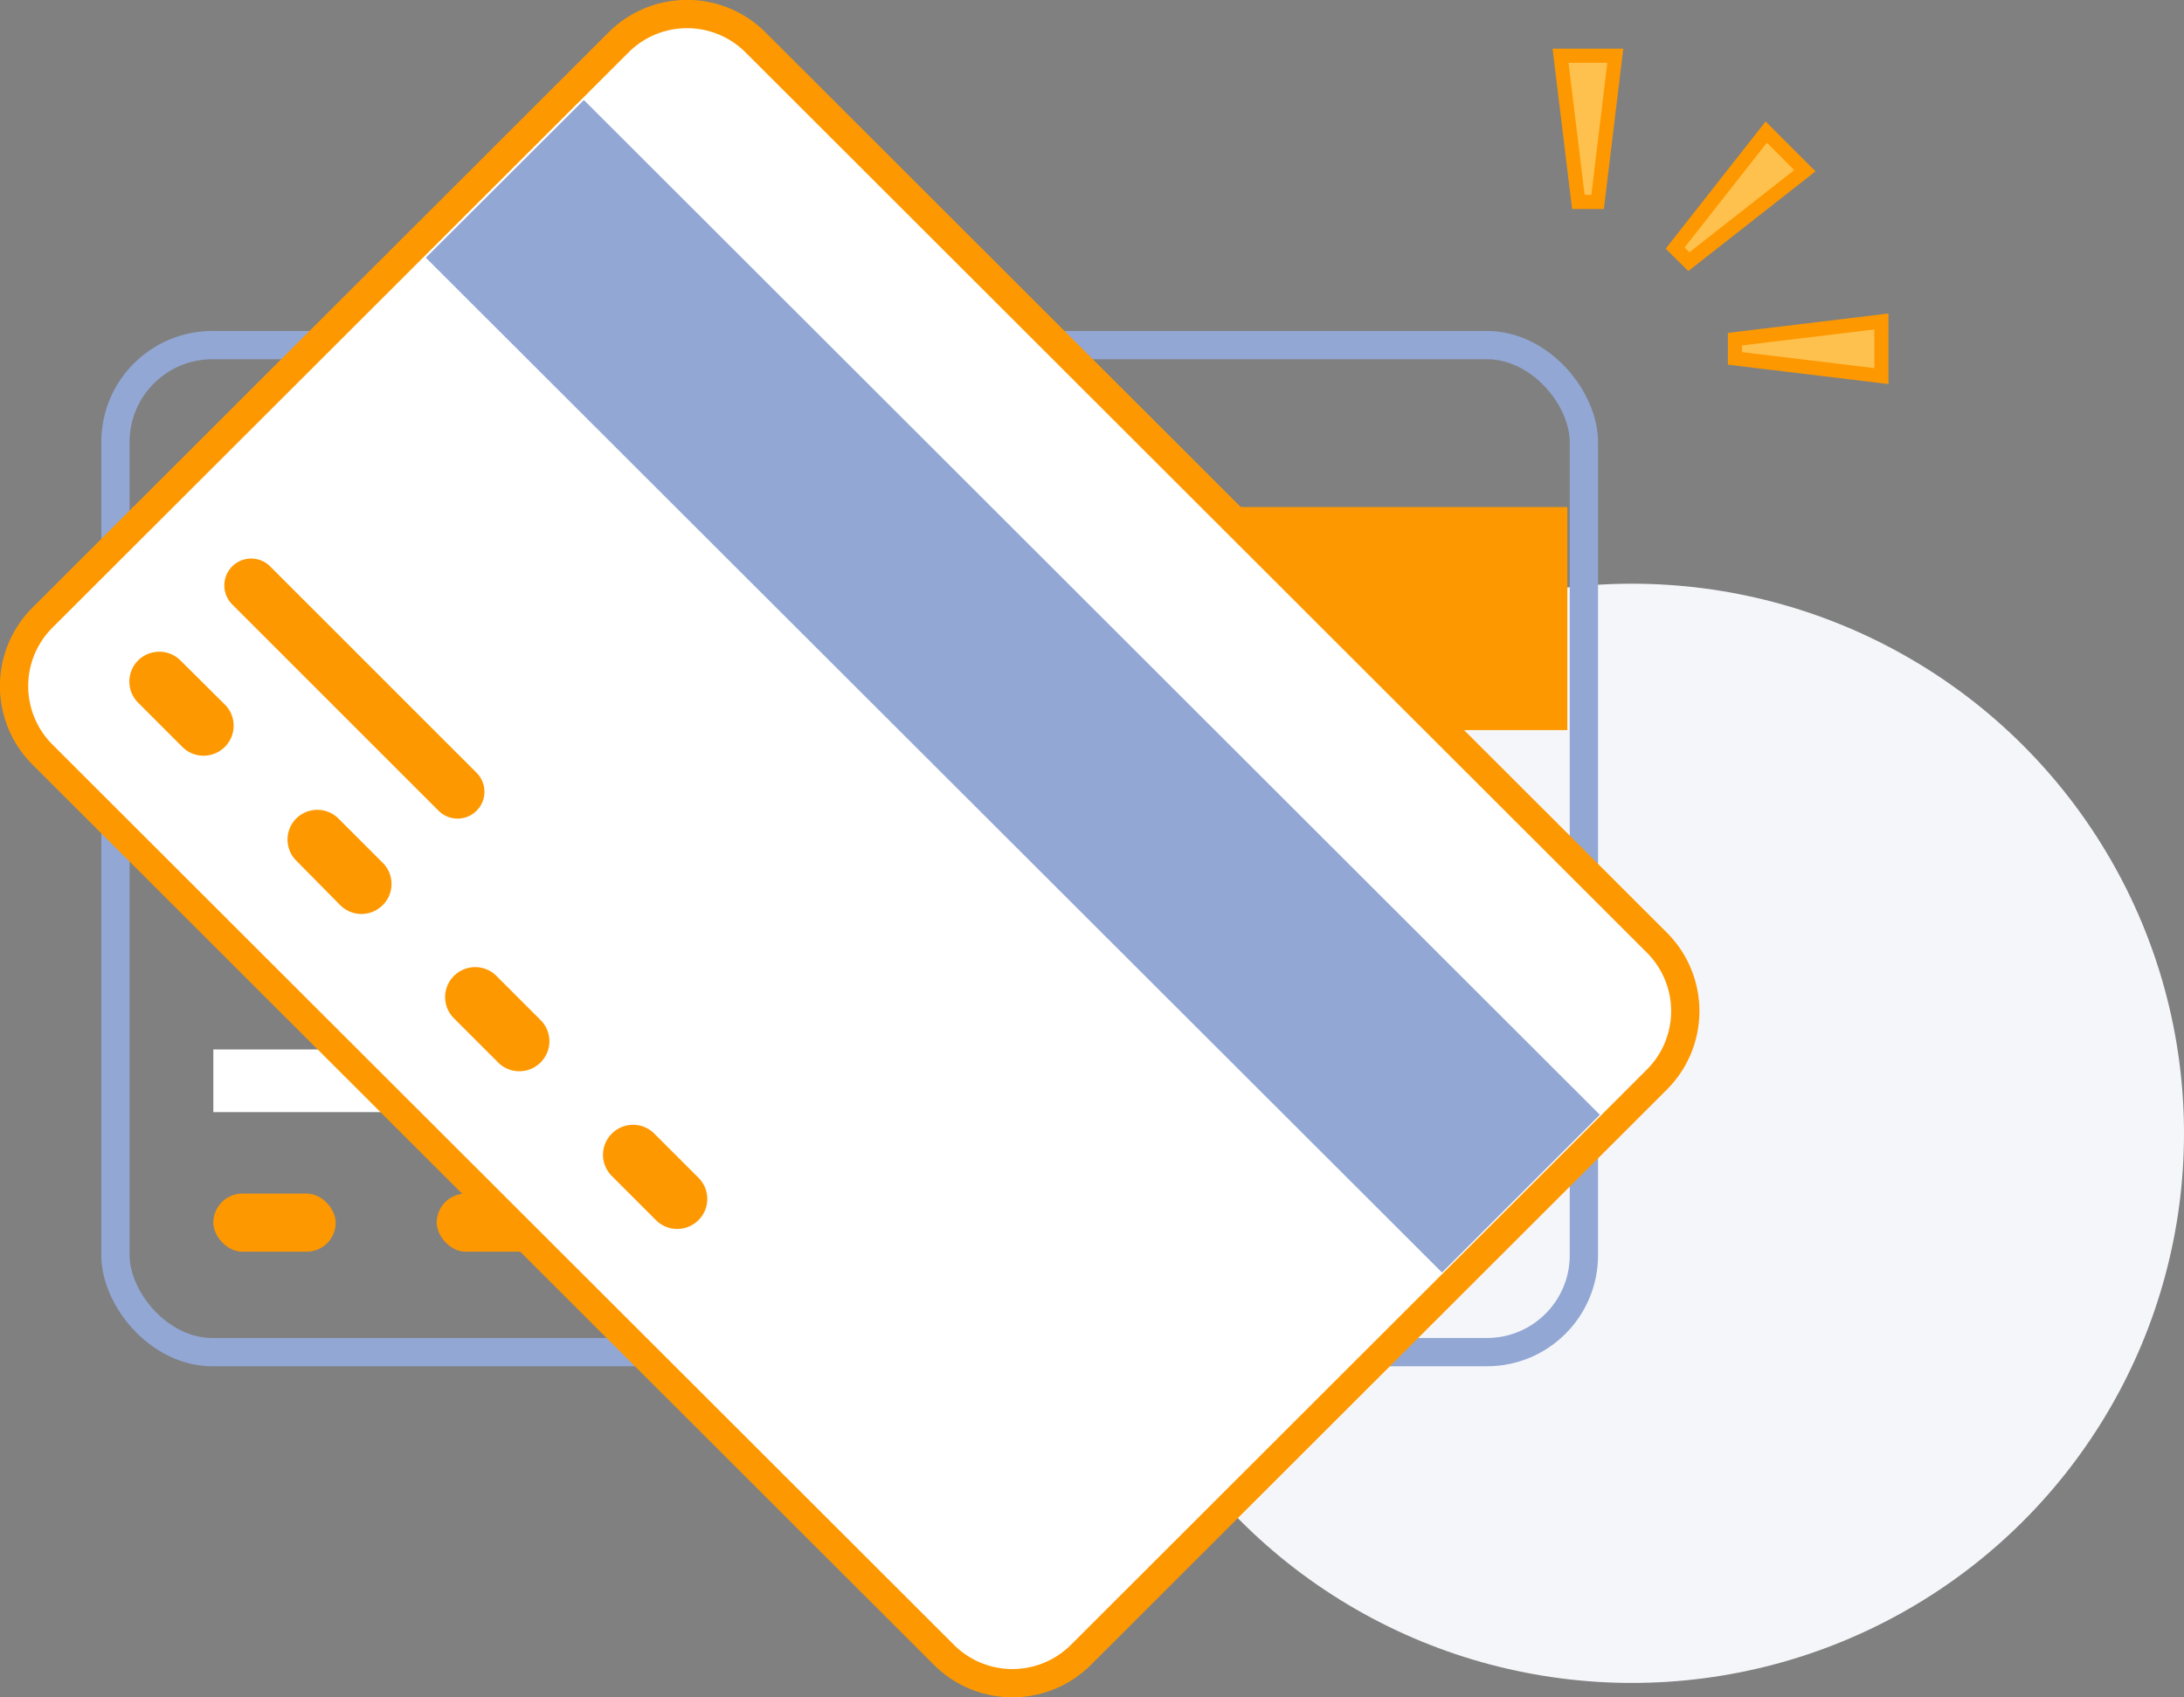
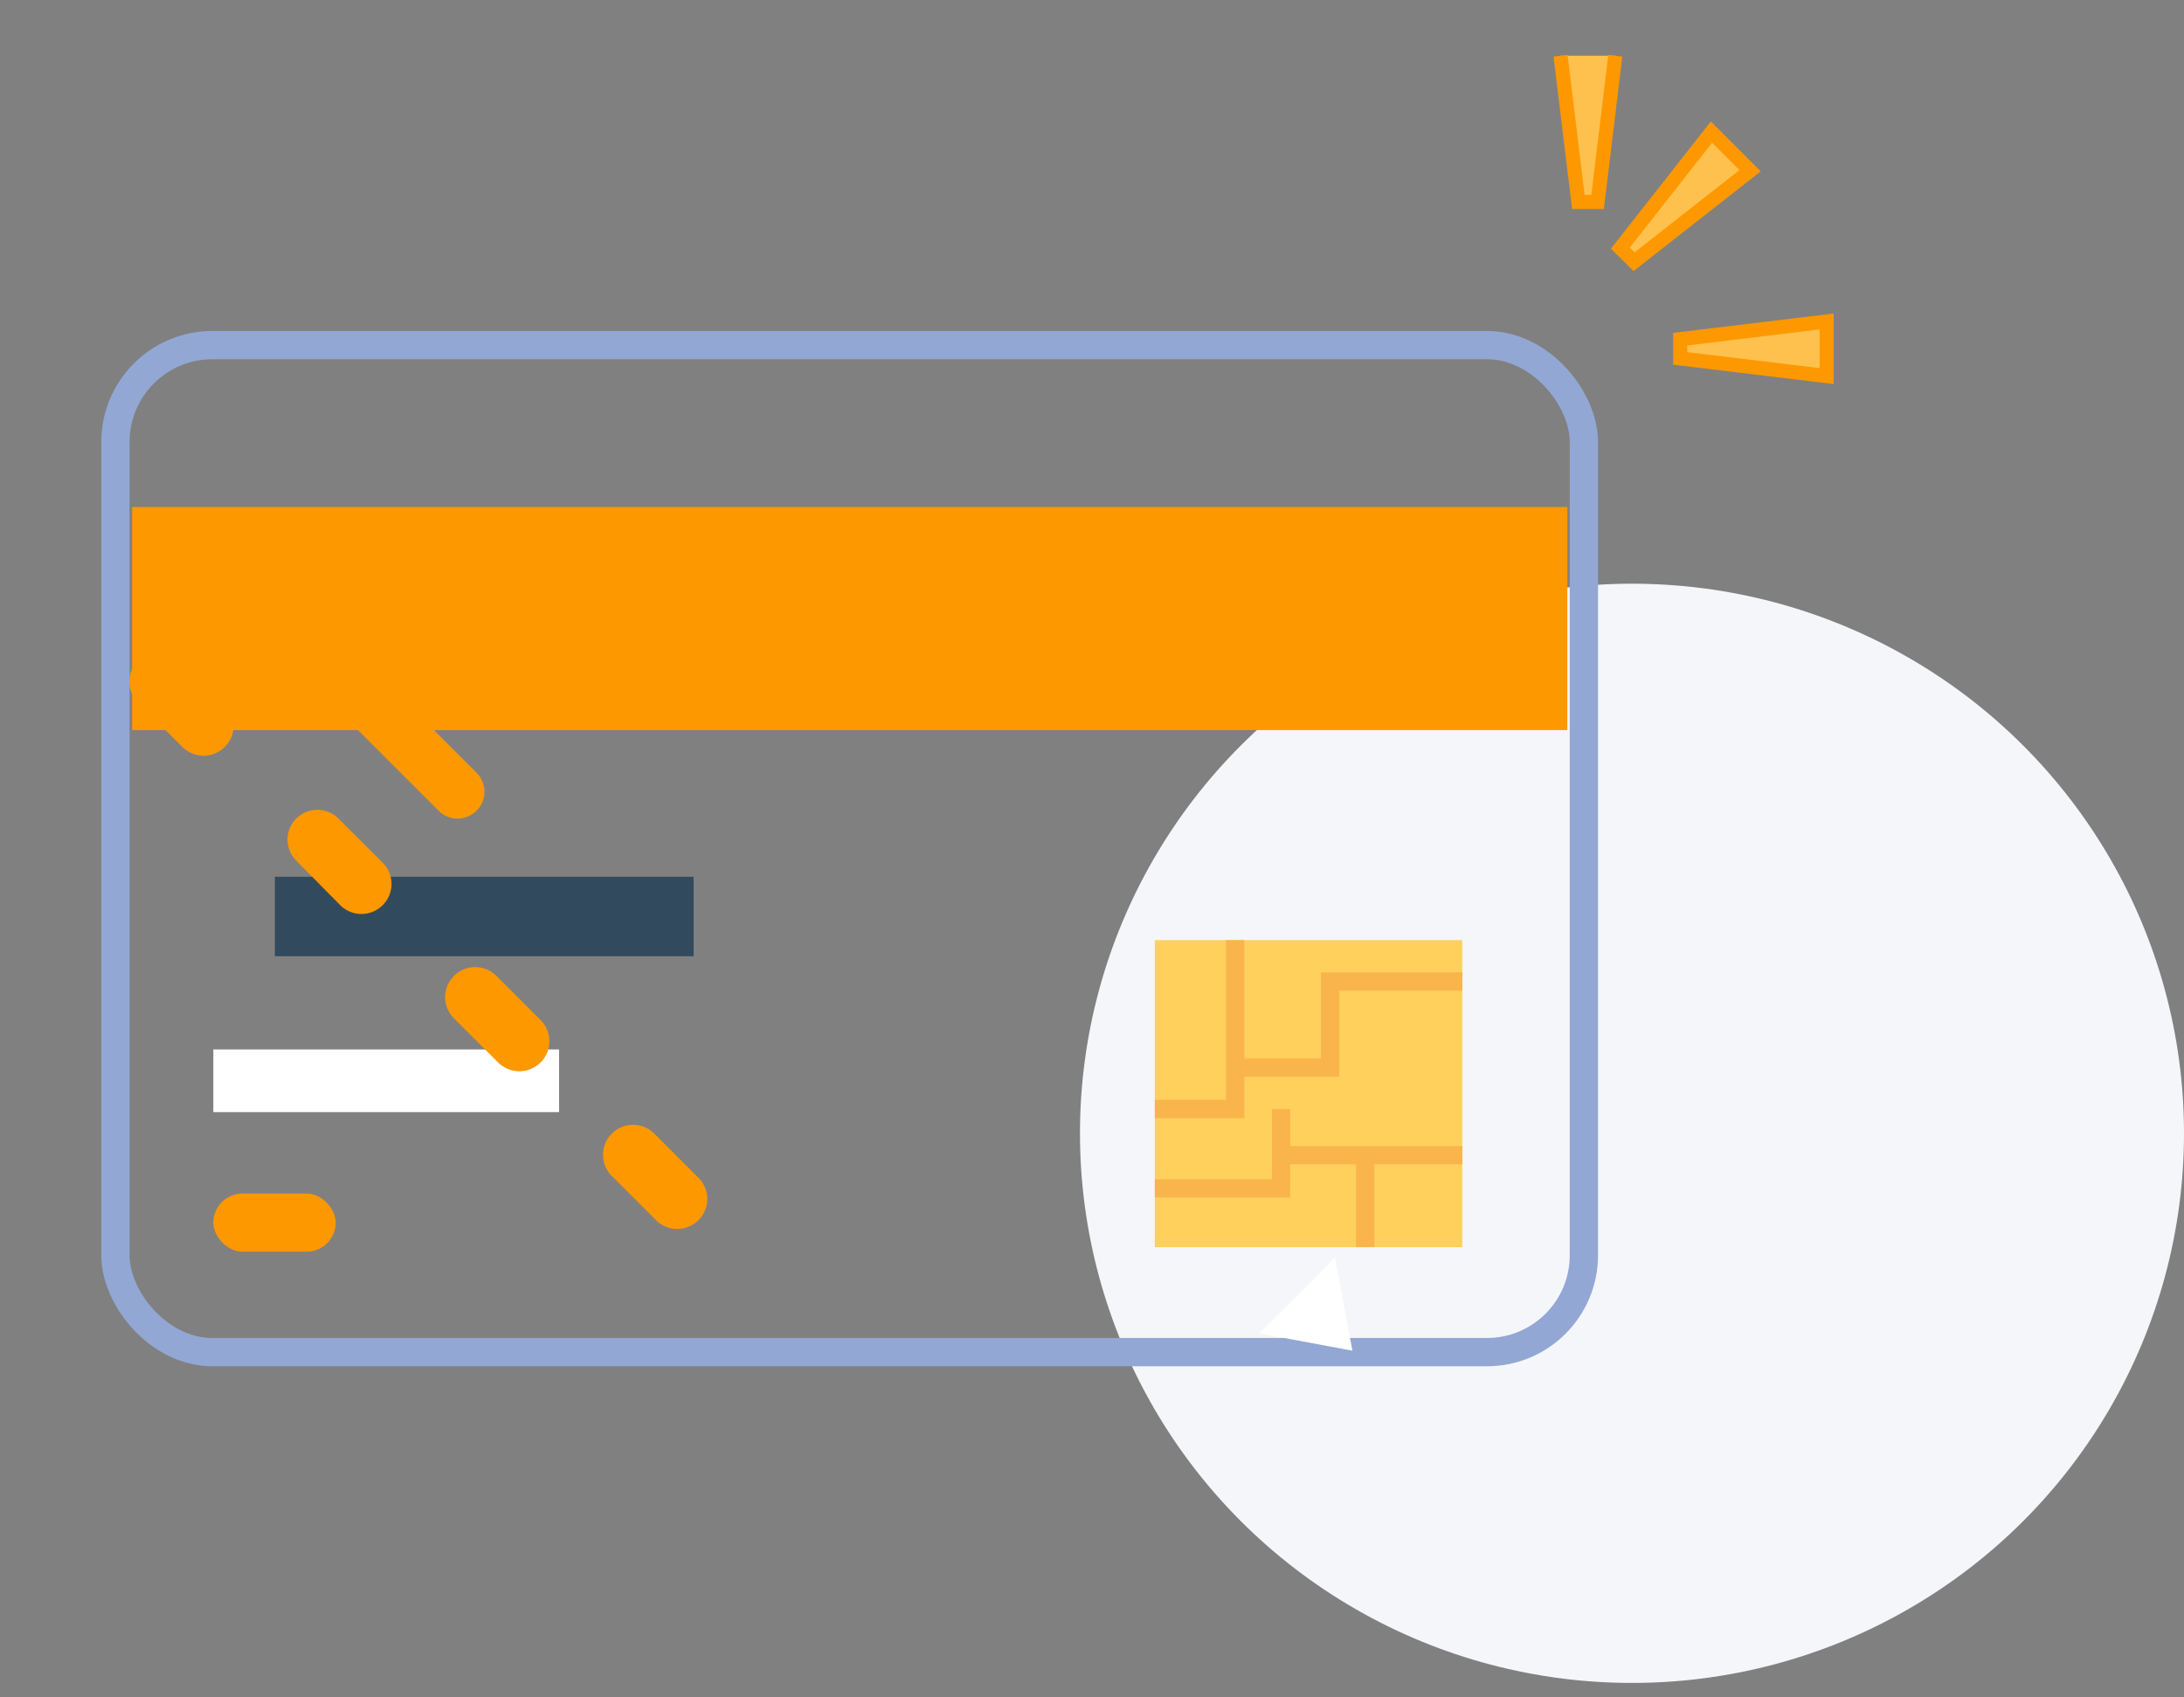
<svg xmlns="http://www.w3.org/2000/svg" viewBox="0 0 154.38 120">
  <rect x="0" y="0" width="154.38" height="120" fill="#808080" stroke="none" />
  <ellipse cx="115.36" cy="80.13" fill="#f5f6fa" rx="39.02" ry="38.86" />
  <rect fill="none" height="71.2" rx="6.85" stroke="#92a7d4" stroke-linecap="round" stroke-miterlimit="10" stroke-width="2" width="103.8" x="8.16" y="24.4" />
  <path d="M9.34 35.85h101.45v15.77H9.34z" fill="#fe9800" />
  <path d="M19.43 61.99h29.6v5.62h-29.6z" fill="#324a5e" />
  <path d="M81.63 66.47h21.73v21.71H81.63z" fill="#ffd05b" />
  <path d="M93.37 68.75v6.08h-5.41v-8.36h-1.3v11.29h-5.03v1.3h6.33v-2.93h6.7v-6.08h8.71v-1.3zm3.13 12.28h-5.3v-2.62h-1.29v4.97h-8.28v1.29h9.57v-2.35h4.65v5.86h1.3v-5.86h6.22v-1.29h-6.22z" fill="#f9b54c" />
-   <path d="M104.79 56.22v7.56l5.52-3.78z" fill="#324a5e" />
  <rect fill="#fe9800" height="4.11" rx="2.06" width="8.65" x="15.08" y="84.39" />
  <path d="M15.08 74.2h24.44v4.43H15.08z" fill="#fff" />
-   <rect fill="#fe9800" height="4.11" rx="2.06" width="8.65" x="30.87" y="84.39" />
-   <path d="M46.65 85.64h8.65v2.59h-8.65zm15.79 0h8.65v2.59h-8.65z" fill="#84dbff" />
-   <path d="M66.72 117L3 53.35a6.84 6.84 0 0 1 0-9.68L43.72 3a6.85 6.85 0 0 1 9.69 0l63.71 63.65a6.84 6.84 0 0 1 0 9.68L76.41 117a6.85 6.85 0 0 1-9.69 0z" fill="#fff" stroke="#fe9800" stroke-linecap="round" stroke-miterlimit="10" stroke-width="2" />
-   <path d="M101.93 89.97L30.1 18.22 41.27 7.07l71.82 71.75z" fill="#92a7d4" />
  <path d="M94.36 88.92l-5.35 5.35 6.59 1.23z" fill="#fff" />
  <g fill="#fe9800">
    <path d="M9.77 49.69l3.12 3.12a2.12 2.12 0 0 0 3 0 2.11 2.11 0 0 0 0-3l-3.13-3.11a2.12 2.12 0 0 0-3 0 2.11 2.11 0 0 0 .01 2.99zm6.65-6.95L31 57.32a1.9 1.9 0 0 0 2.69 0 1.9 1.9 0 0 0 0-2.68L19.1 40.05a1.9 1.9 0 0 0-2.69 0 1.9 1.9 0 0 0 .01 2.69zm4.51 18.1L24.05 64a2.12 2.12 0 0 0 3 0 2.11 2.11 0 0 0 0-3l-3.12-3.12a2.12 2.12 0 0 0-3 0 2.11 2.11 0 0 0 0 2.96zm17.28 11.28L35.09 69a2.12 2.12 0 0 0-3 0 2.11 2.11 0 0 0 0 3l3.12 3.12a2.12 2.12 0 0 0 3 0 2.11 2.11 0 0 0 0-3zm5.04 8.03a2.11 2.11 0 0 0 0 3l3.12 3.12a2.12 2.12 0 0 0 3 0 2.11 2.11 0 0 0 0-3l-3.12-3.12a2.12 2.12 0 0 0-3 0z" />
  </g>
-   <path d="M114.18 3.94l-1.25 10.34h-1.36l-1.26-10.34zm18.81 18.79l-10.35 1.25v1.36l10.35 1.25zm-5.41-10.66l-8.2 6.43-.97-.96 6.44-8.2z" fill="#ffc14d" stroke="#fe9800" stroke-miterlimit="10" />
+   <path d="M114.18 3.94l-1.25 10.34h-1.36l-1.26-10.34m18.81 18.79l-10.35 1.25v1.36l10.35 1.25zm-5.41-10.66l-8.2 6.43-.97-.96 6.44-8.2z" fill="#ffc14d" stroke="#fe9800" stroke-miterlimit="10" />
</svg>